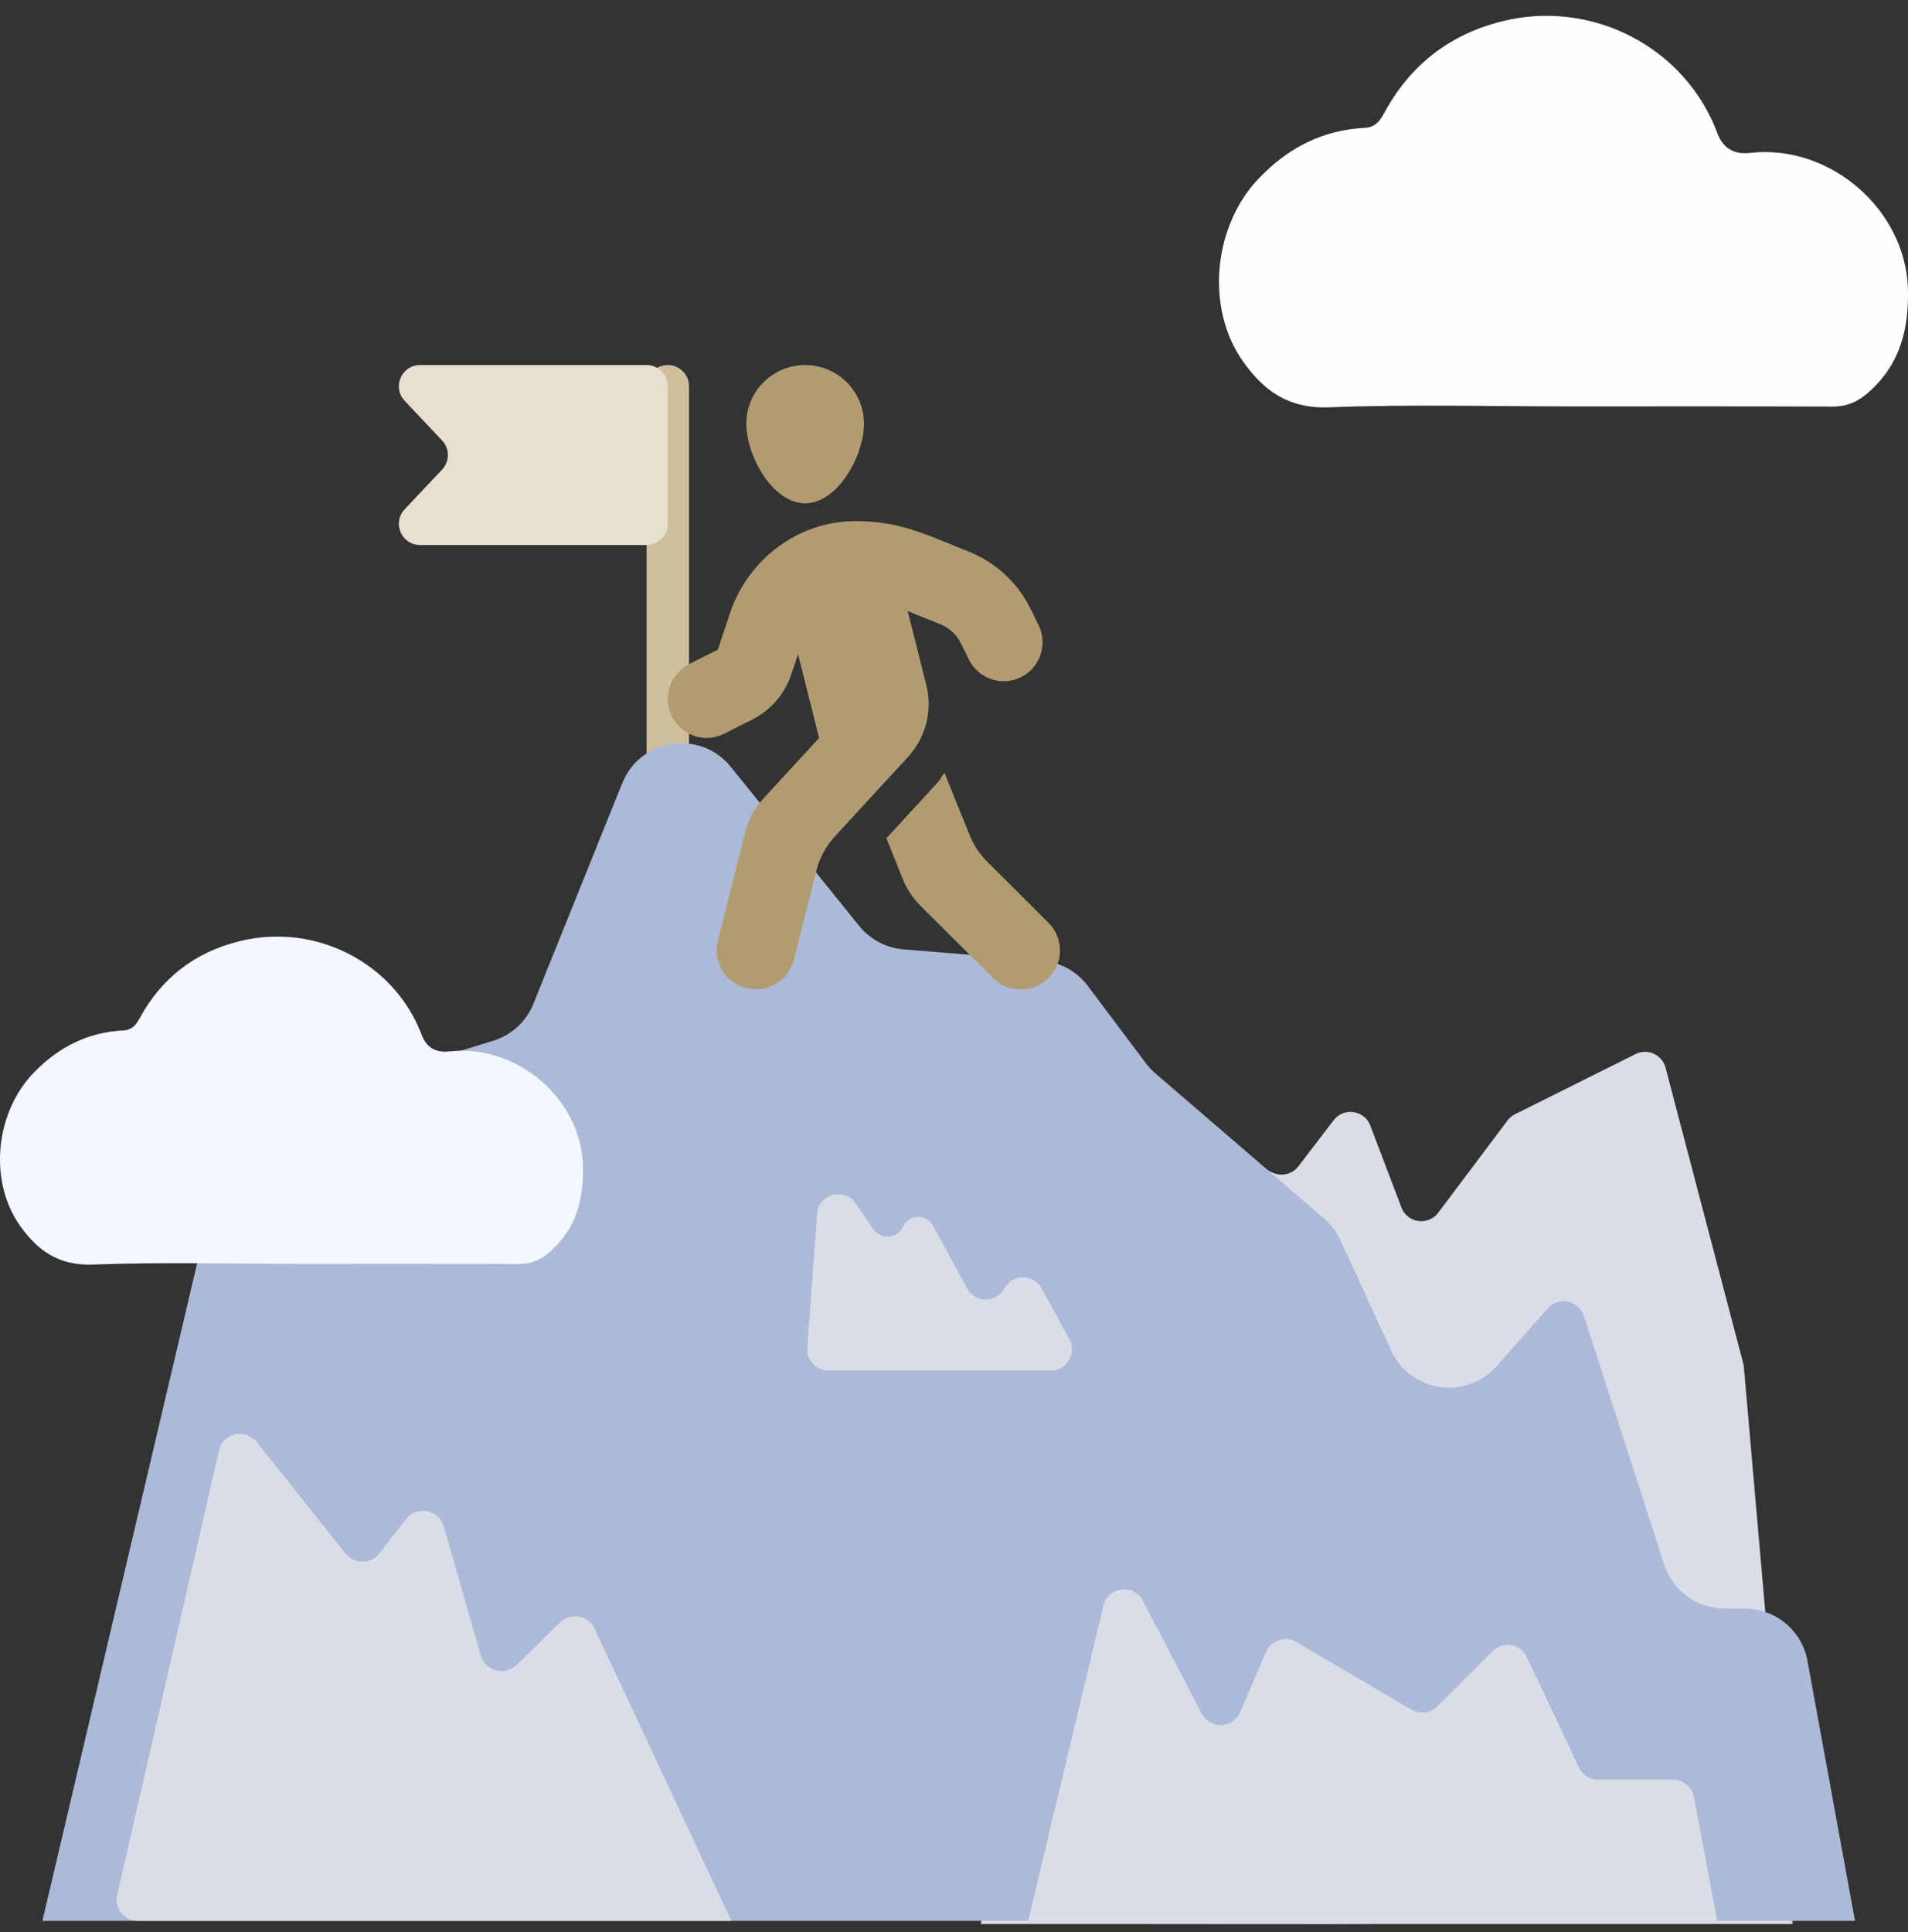
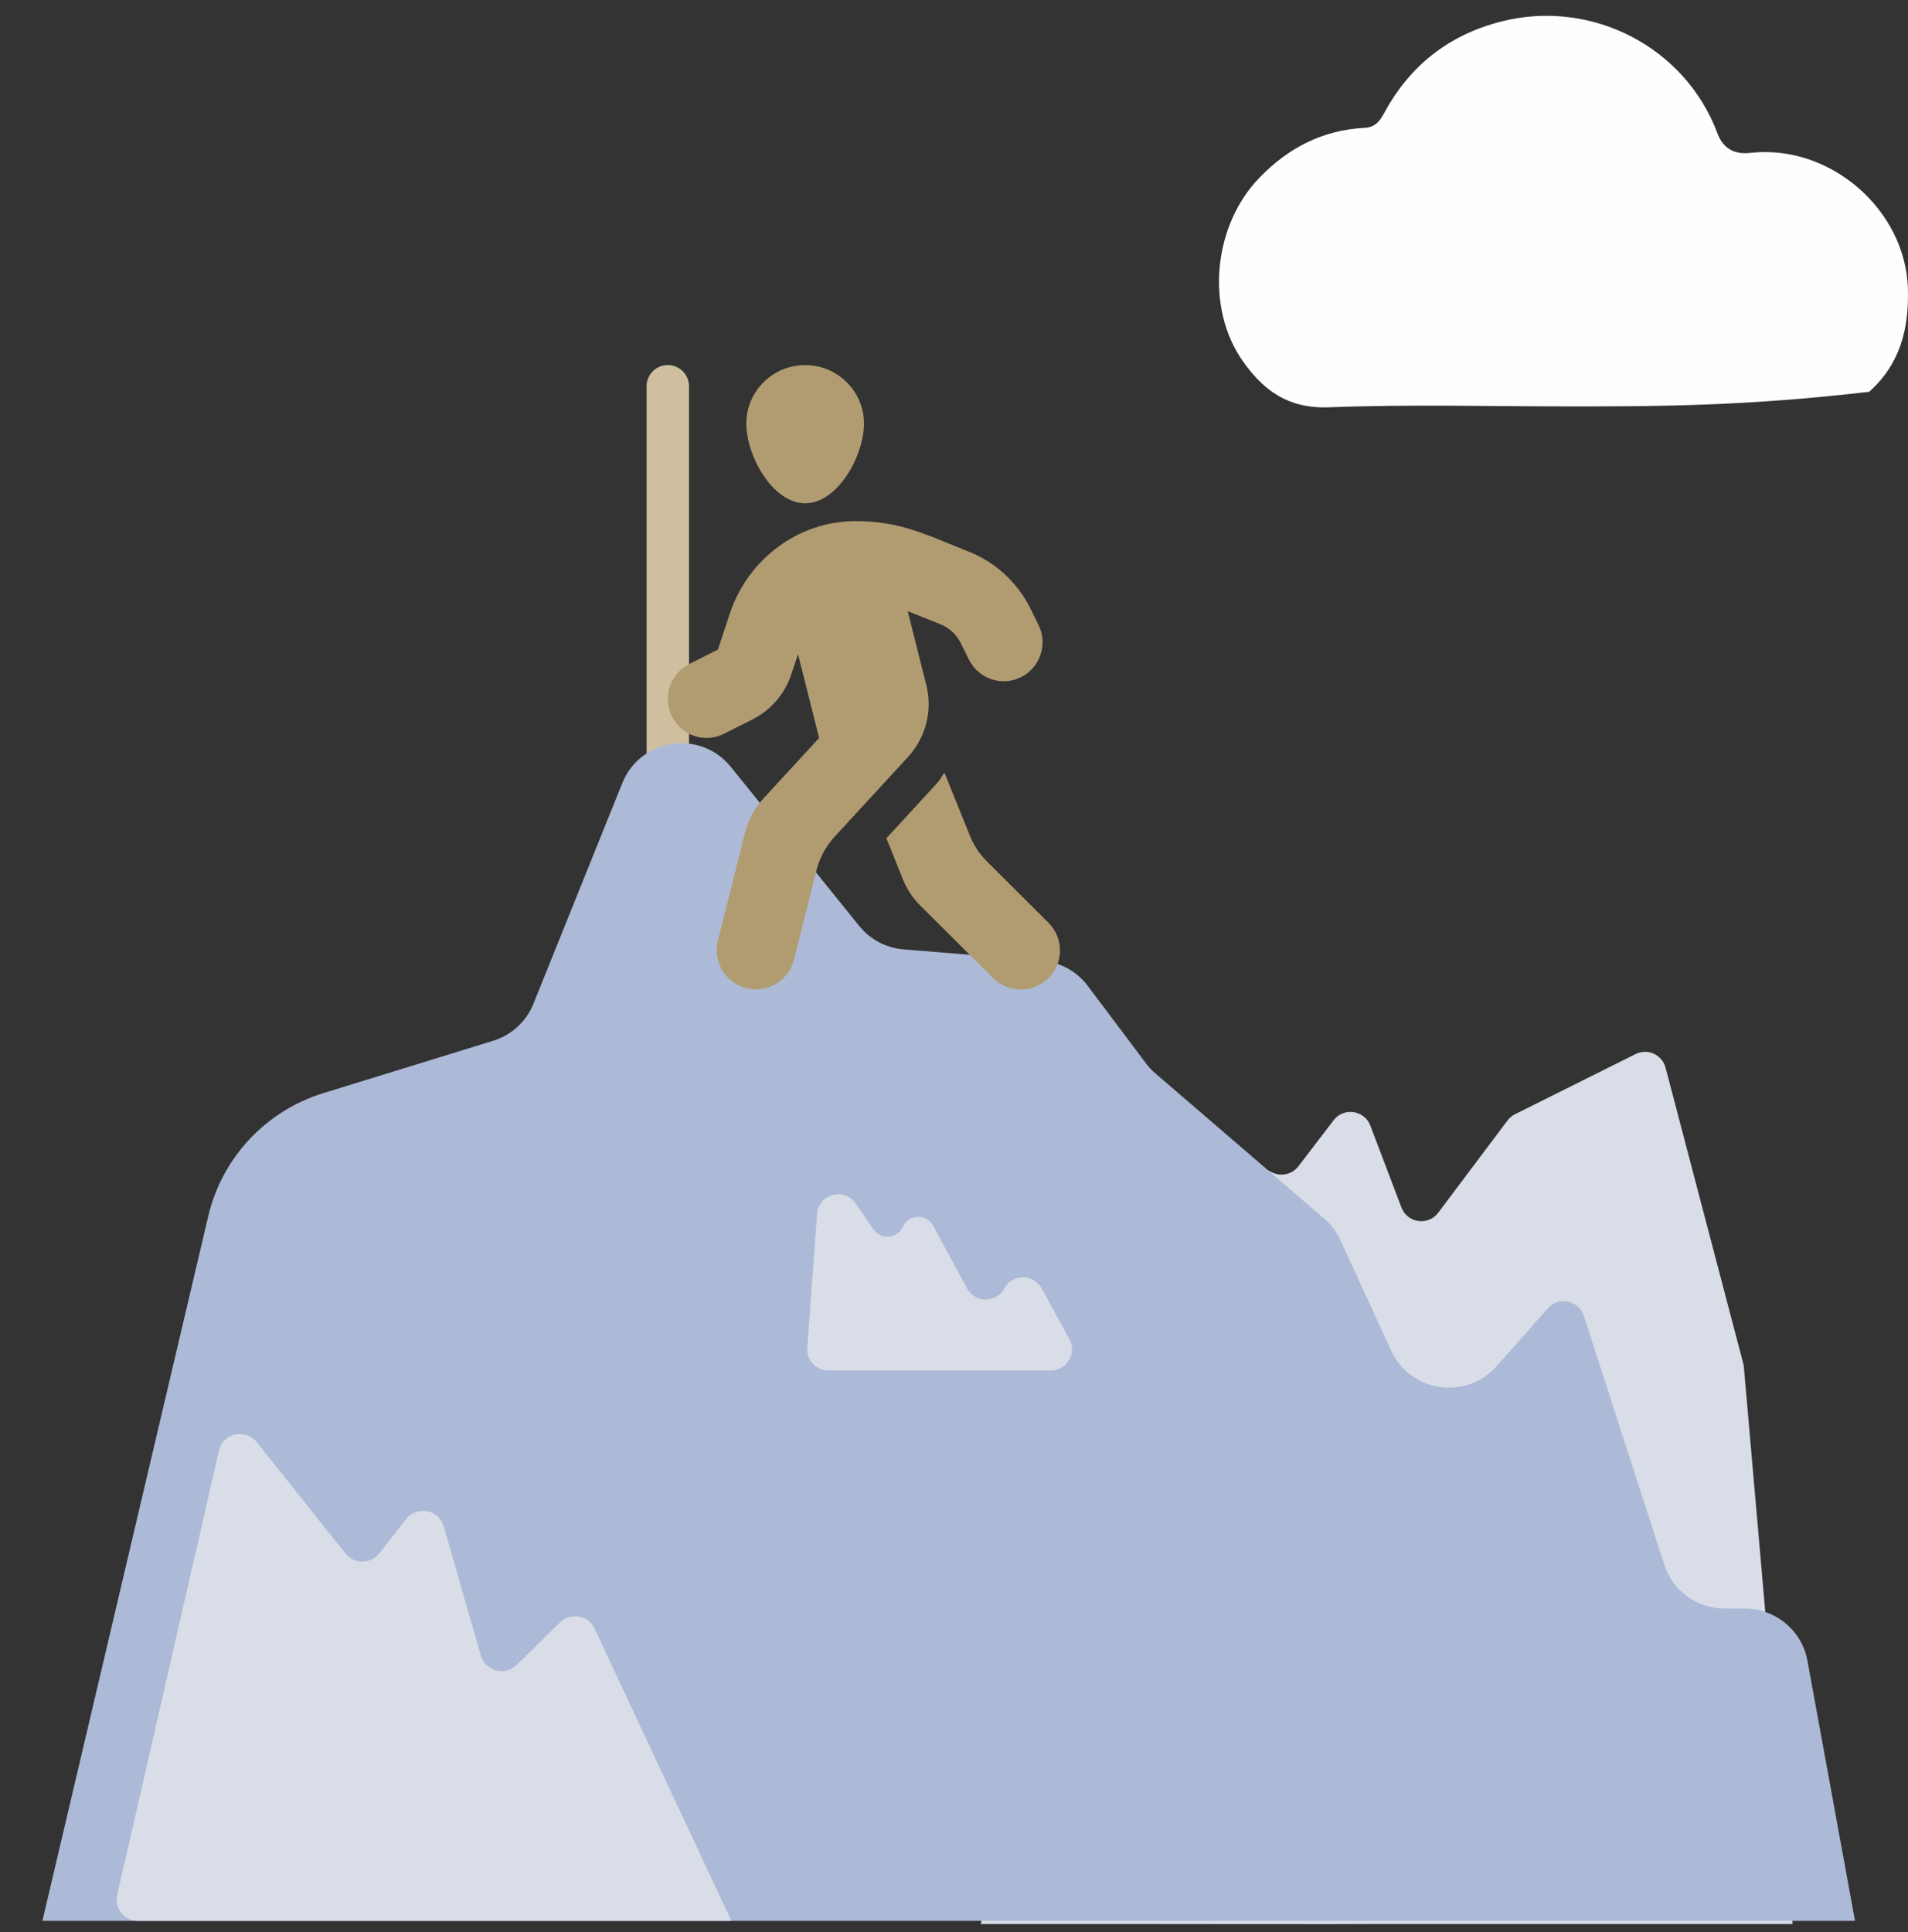
<svg xmlns="http://www.w3.org/2000/svg" width="80" height="81" viewBox="0 0 80 81" fill="none">
  <rect x="0" y="0" width="80" height="81" fill="#333333" stroke="none" />
  <path d="M48.207 47.904L41.123 80.658H48.207C49.407 80.658 56.882 80.669 57.456 80.658H68.576H75.16L73.118 57.306C73.113 57.256 73.105 57.207 73.092 57.158L69.834 44.756C69.69 44.211 69.081 43.936 68.576 44.188L63.521 46.711C63.398 46.773 63.29 46.862 63.208 46.972L60.303 50.839C59.882 51.398 59.009 51.275 58.761 50.621L57.456 47.187C57.209 46.536 56.342 46.41 55.918 46.962L54.439 48.894C54.183 49.227 53.728 49.336 53.348 49.154L49.46 47.291C48.942 47.043 48.328 47.343 48.207 47.904Z" fill="#D9DDE7" />
  <path fill-rule="evenodd" clip-rule="evenodd" d="M28 32.607C27.509 32.607 27.111 32.21 27.111 31.72L27.111 16.192C27.111 15.701 27.509 15.304 28 15.304C28.491 15.304 28.889 15.701 28.889 16.192L28.889 31.72C28.889 32.21 28.491 32.607 28 32.607Z" fill="#D0BF9F" />
-   <path d="M16.965 16.8C16.432 16.234 16.834 15.305 17.613 15.305H27.111C27.602 15.305 28 15.702 28 16.192V21.96C28 22.45 27.602 22.847 27.111 22.847H17.613C16.834 22.847 16.432 21.918 16.965 21.352L18.538 19.684C18.86 19.342 18.86 18.809 18.538 18.468L16.965 16.8Z" fill="#E7DFCF" />
  <path d="M8.731 50.985L1.778 80.524H77.778L75.783 69.619C75.551 68.354 74.447 67.435 73.159 67.435H72.317C71.16 67.435 70.135 66.69 69.779 65.591L66.41 55.163C66.198 54.509 65.354 54.333 64.898 54.847L62.749 57.273C61.472 58.715 59.131 58.368 58.328 56.618L56.204 51.992C56.044 51.644 55.811 51.334 55.52 51.084L48.442 44.997C48.296 44.871 48.164 44.731 48.049 44.577L45.609 41.33C45.151 40.72 44.454 40.336 43.693 40.274L37.884 39.799C37.156 39.74 36.484 39.384 36.025 38.816L30.643 32.15C29.365 30.566 26.852 30.94 26.093 32.827L22.366 42.079C22.067 42.823 21.447 43.393 20.679 43.63L13.555 45.826C11.144 46.57 9.308 48.533 8.731 50.985Z" fill="#ACBAD7" />
  <path d="M33.758 21.099C32.397 21.099 31.292 19.113 31.292 17.758C31.292 16.404 32.397 15.305 33.758 15.305C35.12 15.305 36.225 16.404 36.225 17.758C36.225 19.113 35.12 21.099 33.758 21.099ZM28.903 27.834L30.1 27.231L30.599 25.728C31.354 23.448 33.461 21.853 35.85 21.848C37.699 21.843 38.722 22.364 40.644 23.136C41.753 23.581 42.663 24.424 43.197 25.498L43.541 26.193C43.942 27.001 43.618 27.982 42.812 28.386C42.01 28.79 41.034 28.463 40.628 27.655L40.284 26.96C40.104 26.602 39.806 26.321 39.436 26.172L38.059 25.62L38.84 28.723C39.107 29.787 38.819 30.916 38.075 31.729L34.997 35.072C34.627 35.476 34.365 35.962 34.231 36.488L33.291 40.235C33.07 41.109 32.176 41.646 31.297 41.426C30.419 41.207 29.879 40.317 30.1 39.443L31.241 34.893C31.375 34.367 31.637 33.876 32.007 33.477L34.344 30.937L33.461 27.425L33.178 28.268C32.906 29.091 32.32 29.771 31.549 30.16L30.352 30.763C29.55 31.167 28.574 30.84 28.168 30.032C27.773 29.229 28.096 28.238 28.903 27.834ZM40.664 35.026C40.828 35.44 41.075 35.813 41.394 36.125L43.963 38.686C44.605 39.325 44.605 40.363 43.963 41.002C43.32 41.641 42.282 41.641 41.64 41.002L38.588 37.966C38.275 37.654 38.028 37.281 37.859 36.867L37.165 35.139C40.006 32.056 39.154 33.002 39.6 32.394L40.664 35.026Z" fill="#B19C71" />
  <path d="M9.182 60.802L4.911 79.453C4.785 80.002 5.211 80.524 5.786 80.524H30.666L24.928 68.268C24.667 67.712 23.921 67.581 23.479 68.014L21.662 69.795C21.177 70.27 20.351 70.059 20.165 69.412L18.601 63.977C18.4 63.28 17.474 63.106 17.026 63.682L15.905 65.118C15.548 65.575 14.848 65.579 14.486 65.126L10.763 60.454C10.297 59.869 9.347 60.078 9.182 60.802Z" fill="#D9DDE7" />
-   <path d="M46.264 67.308L43.111 80.524H72L71.025 75.333C70.946 74.913 70.579 74.609 70.151 74.609H67.009C66.664 74.609 66.351 74.41 66.204 74.099L64.02 69.466C63.758 68.91 63.023 68.782 62.587 69.216L60.264 71.535C59.978 71.821 59.534 71.878 59.185 71.673L54.352 68.834C53.89 68.563 53.295 68.758 53.084 69.25L51.998 71.78C51.702 72.468 50.739 72.504 50.393 71.841L47.916 67.103C47.536 66.375 46.454 66.509 46.264 67.308Z" fill="#D9DDE7" />
  <path d="M34.26 50.887L33.848 56.501C33.81 57.015 34.218 57.453 34.735 57.453H44.059C44.733 57.453 45.162 56.732 44.839 56.141L43.674 54.008C43.336 53.39 42.447 53.393 42.113 54.012C41.778 54.632 40.887 54.633 40.551 54.014L39.124 51.385C38.845 50.87 38.097 50.896 37.855 51.429C37.626 51.931 36.935 51.991 36.623 51.536L35.88 50.451C35.405 49.758 34.321 50.05 34.26 50.887Z" fill="#D9DDE7" />
-   <path d="M65.882 17.037C62.492 17.037 59.1 16.945 55.715 17.075C54.028 17.139 52.99 16.378 52.134 15.175C50.519 12.913 50.869 9.44 52.815 7.441C54.031 6.189 55.462 5.449 57.219 5.36C57.656 5.337 57.85 5.084 58.031 4.749C59.105 2.758 60.738 1.458 62.968 0.896C66.746 -0.054 70.664 1.979 72.009 5.587C72.242 6.212 72.7 6.486 73.383 6.409C76.739 6.029 79.917 8.802 79.997 12.129C80.038 13.794 79.674 15.257 78.372 16.424C77.914 16.835 77.448 17.047 76.825 17.045C73.179 17.029 69.53 17.037 65.885 17.037H65.882Z" fill="#FEFEFE" />
-   <path d="M12.498 52.981C9.63 52.981 6.759 52.904 3.896 53.013C2.468 53.067 1.59 52.429 0.865 51.422C-0.501 49.526 -0.205 46.616 1.441 44.941C2.47 43.893 3.681 43.273 5.168 43.198C5.538 43.178 5.702 42.967 5.855 42.686C6.764 41.017 8.145 39.928 10.033 39.458C13.229 38.662 16.544 40.365 17.683 43.388C17.88 43.911 18.267 44.141 18.846 44.077C21.685 43.758 24.374 46.082 24.442 48.869C24.477 50.264 24.168 51.49 23.067 52.468C22.679 52.812 22.285 52.99 21.758 52.988C18.672 52.975 15.585 52.981 12.5 52.981H12.498Z" fill="#F3F7FE" />
+   <path d="M65.882 17.037C62.492 17.037 59.1 16.945 55.715 17.075C54.028 17.139 52.99 16.378 52.134 15.175C50.519 12.913 50.869 9.44 52.815 7.441C54.031 6.189 55.462 5.449 57.219 5.36C57.656 5.337 57.85 5.084 58.031 4.749C59.105 2.758 60.738 1.458 62.968 0.896C66.746 -0.054 70.664 1.979 72.009 5.587C72.242 6.212 72.7 6.486 73.383 6.409C76.739 6.029 79.917 8.802 79.997 12.129C80.038 13.794 79.674 15.257 78.372 16.424C73.179 17.029 69.53 17.037 65.885 17.037H65.882Z" fill="#FEFEFE" />
</svg>